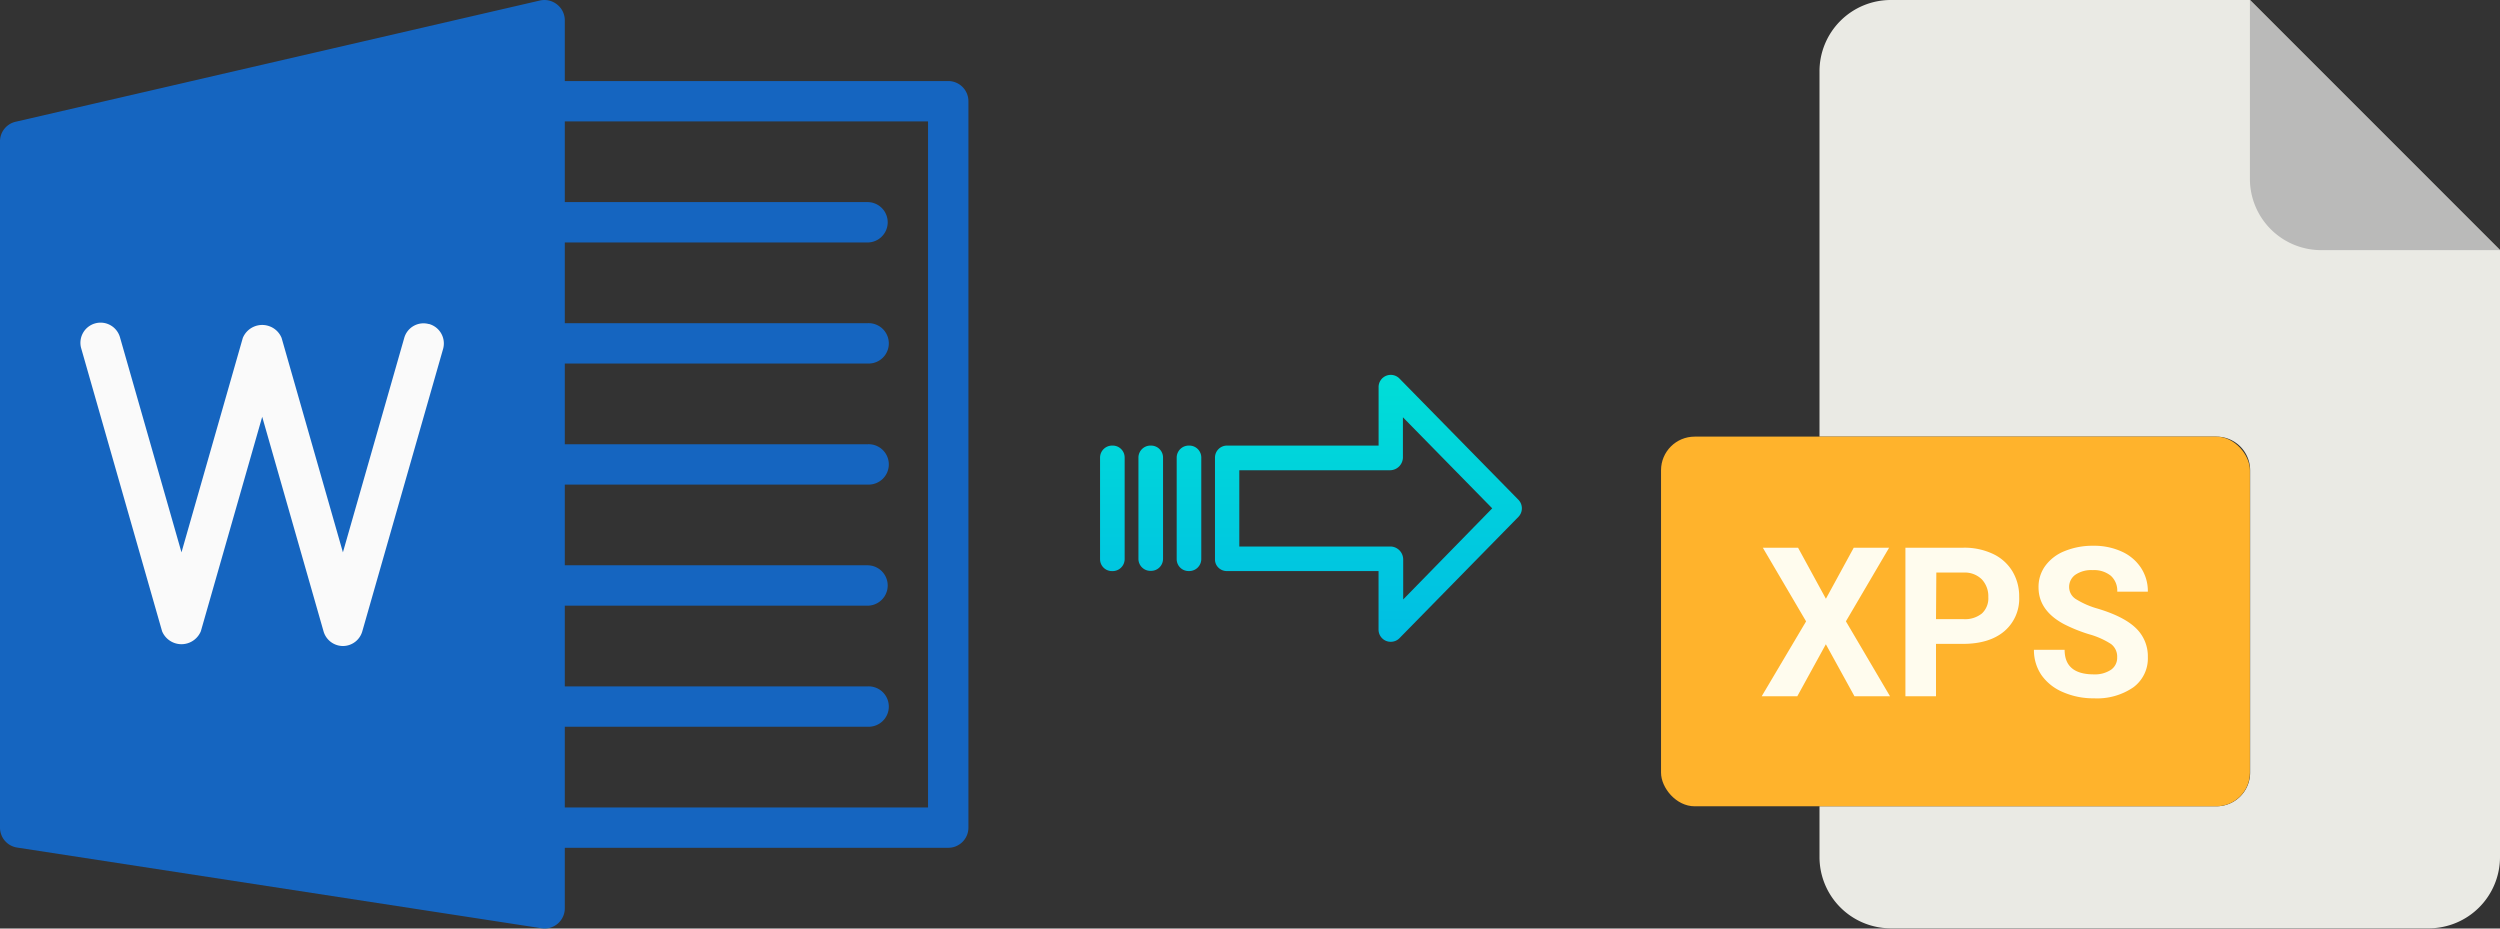
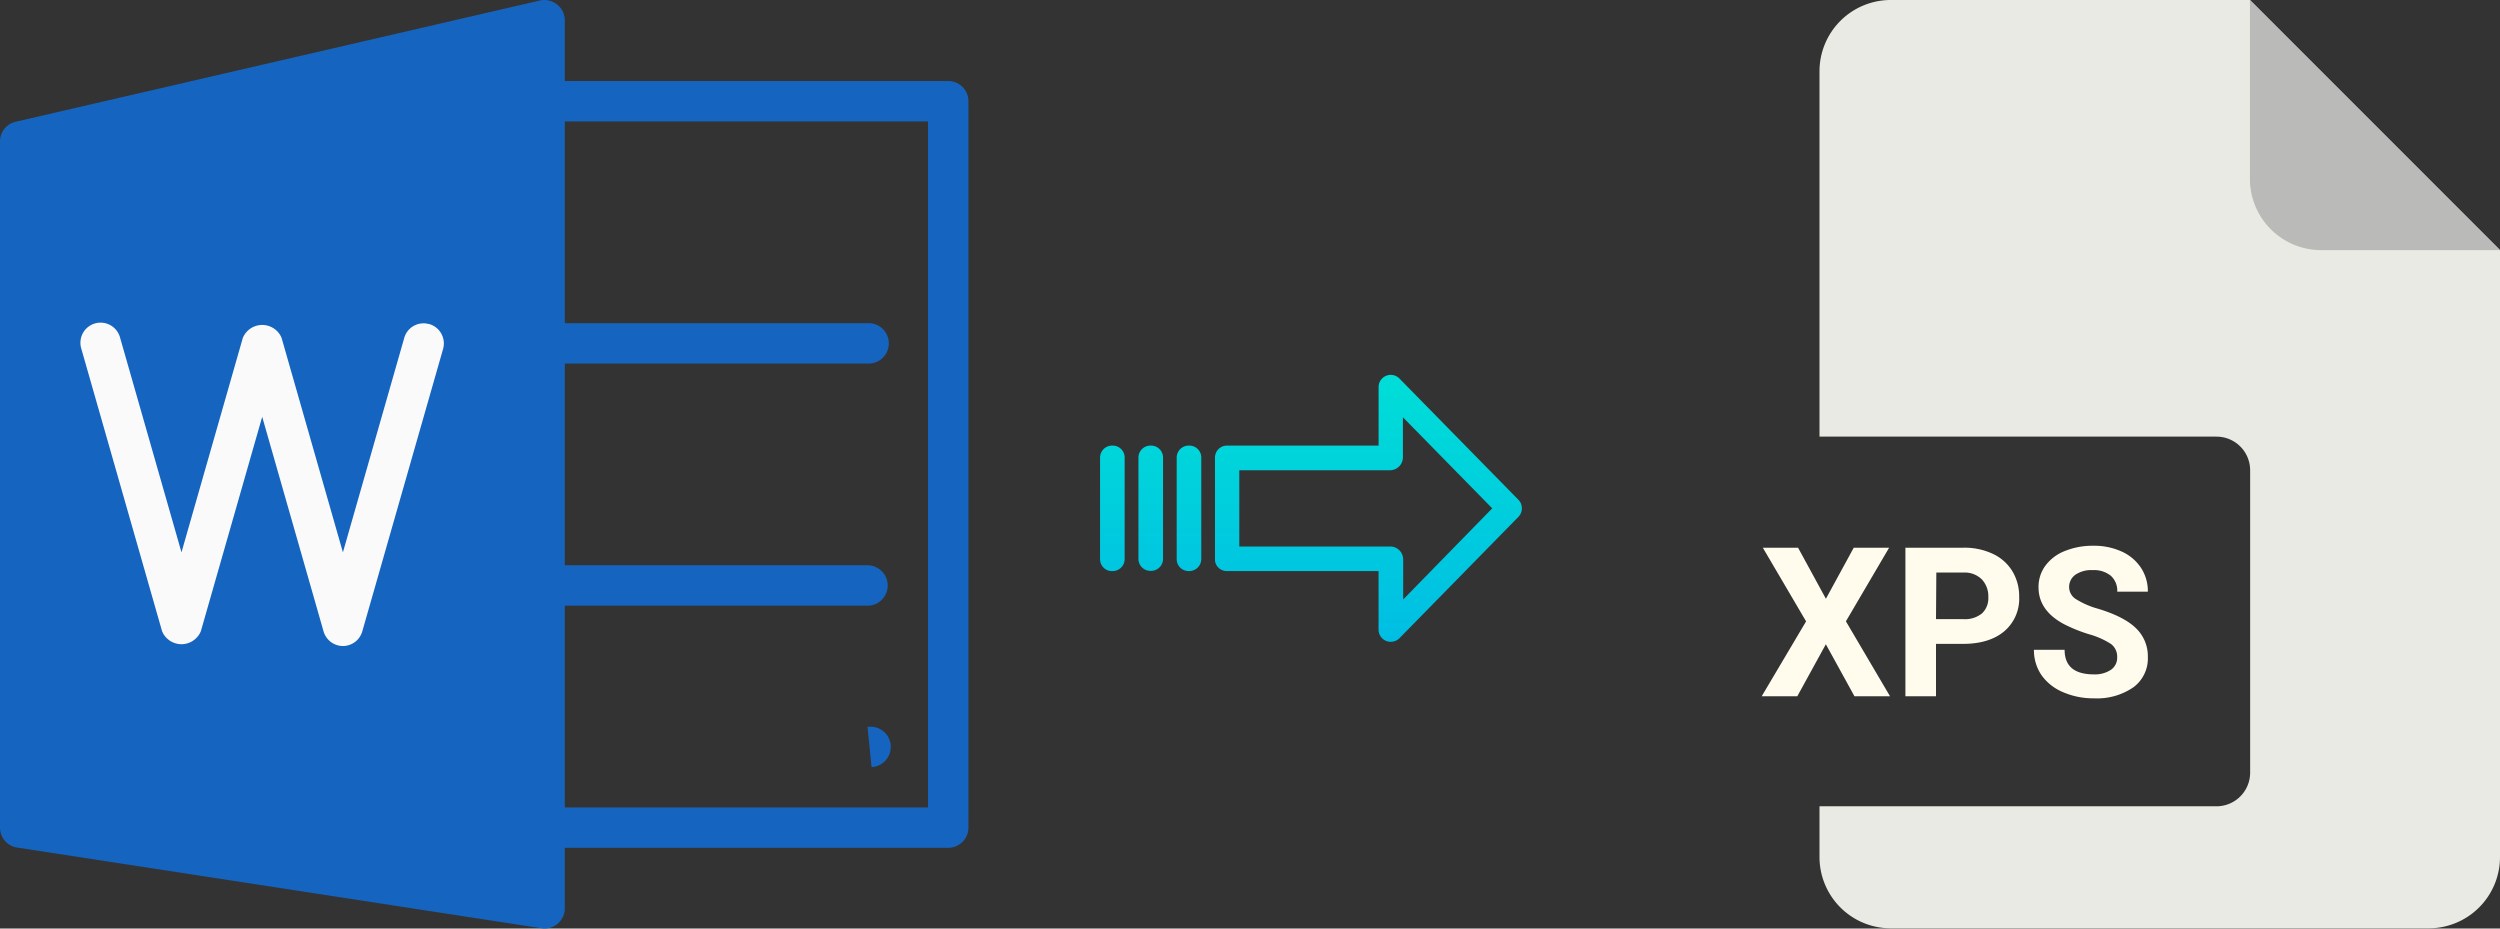
<svg xmlns="http://www.w3.org/2000/svg" xmlns:xlink="http://www.w3.org/1999/xlink" viewBox="0 0 538.61 200.04">
  <rect x="0" y="0" width="538.61" height="200.04" fill="#333333" stroke="none" />
  <defs>
    <style>.cls-1{fill:#1565c0;}.cls-2{fill:#fafafa;}.cls-3{fill:#eaeae4;}.cls-4{fill:#babab9;}.cls-5{fill:#ffb32c;}.cls-6{fill:#fffcee;}.cls-7{fill:url(#linear-gradient);}.cls-8{fill:url(#linear-gradient-2);}.cls-9{fill:url(#linear-gradient-3);}.cls-10{fill:url(#linear-gradient-4);}</style>
    <linearGradient id="linear-gradient" x1="294.8" y1="135.98" x2="294.8" y2="16.78" gradientTransform="matrix(1, 0, 0, -1, 0, 186.67)" gradientUnits="userSpaceOnUse">
      <stop offset="0" stop-color="#00efd1" />
      <stop offset="1" stop-color="#00acea" />
    </linearGradient>
    <linearGradient id="linear-gradient-2" x1="256.15" y1="135.98" x2="256.15" y2="16.78" xlink:href="#linear-gradient" />
    <linearGradient id="linear-gradient-3" x1="247.91" y1="135.98" x2="247.91" y2="16.78" xlink:href="#linear-gradient" />
    <linearGradient id="linear-gradient-4" x1="239.66" y1="135.98" x2="239.66" y2="16.78" xlink:href="#linear-gradient" />
  </defs>
  <title>doc to xps</title>
  <g id="Layer_2" data-name="Layer 2">
    <g id="Layer_2-2" data-name="Layer 2">
      <g id="Layer_5_Image" data-name="Layer 5 Image">
        <path class="cls-1" d="M120.06,1a4.36,4.36,0,0,0-3.69-.9L3.37,26.23A4.33,4.33,0,0,0,0,30.5V178.31a4.34,4.34,0,0,0,3.68,4.29l113,17.39a4.35,4.35,0,0,0,4.95-3.63h0a3.67,3.67,0,0,0,.05-.66V4.42A4.3,4.3,0,0,0,120.06,1Z" />
        <path class="cls-1" d="M204.29,182.65H117.35a4.35,4.35,0,0,1-.42-8.69,2.94,2.94,0,0,1,.42,0h82.59V26.16H117.35a4.35,4.35,0,1,1,0-8.7h86.94a4.35,4.35,0,0,1,4.35,4.35v156.5a4.34,4.34,0,0,1-4.34,4.34Z" />
        <path class="cls-2" d="M73.88,139.18A4.36,4.36,0,0,1,69.7,136L56.49,89.8,43.27,136a4.52,4.52,0,0,1-8.35,0L17.53,75.17a4.34,4.34,0,1,1,8.28-2.63,1.37,1.37,0,0,1,.07.24L39.1,119,52.31,72.81a4.52,4.52,0,0,1,5.9-2.46,4.47,4.47,0,0,1,2.46,2.46L73.88,119,87.09,72.81a4.31,4.31,0,0,1,5.28-3h.09a4.35,4.35,0,0,1,3,5.37L78.06,136A4.35,4.35,0,0,1,73.88,139.18Z" />
-         <path class="cls-1" d="M186.9,52.24H117.35a4.35,4.35,0,1,1,0-8.7H186.9a4.35,4.35,0,0,1,0,8.7Z" />
        <path class="cls-1" d="M186.9,78.32H117.35a4.35,4.35,0,0,1-.42-8.69h70a4.35,4.35,0,0,1,.42,8.69Z" />
-         <path class="cls-1" d="M186.9,104.4H117.35a4.35,4.35,0,0,1-.42-8.69h70a4.35,4.35,0,0,1,.42,8.69Z" />
        <path class="cls-1" d="M186.9,130.49H117.35a4.35,4.35,0,0,1,0-8.7H186.9a4.35,4.35,0,0,1,0,8.7Z" />
-         <path class="cls-1" d="M186.9,156.57H117.35a4.35,4.35,0,0,1-.42-8.69h70a4.35,4.35,0,0,1,.42,8.69Z" />
+         <path class="cls-1" d="M186.9,156.57H117.35h70a4.35,4.35,0,0,1,.42,8.69Z" />
      </g>
    </g>
    <g id="Layer_13" data-name="Layer 13">
      <path class="cls-3" d="M477.48,173.71H392v10.93A15.36,15.36,0,0,0,407.31,200H523.25a15.36,15.36,0,0,0,15.36-15.36V53.89L484.73,0H407.31A15.36,15.36,0,0,0,392,15.36V94.07h85.53a7.25,7.25,0,0,1,7.25,7.24h0v65.16A7.25,7.25,0,0,1,477.48,173.71Z" />
      <path class="cls-4" d="M538.61,53.89,484.73,0V38.53a15.36,15.36,0,0,0,15.36,15.36h38.52Z" />
-       <rect class="cls-5" x="357.86" y="94.07" width="126.87" height="79.64" rx="7.24" />
      <path class="cls-6" d="M379.55,150l9.56-16.13L379.79,118h7.59l6,11,6-11H407l-9.31,15.86L407.19,150h-7.66l-6.16-11.2L387.22,150Z" />
      <path class="cls-6" d="M410.51,150V118H423a14.39,14.39,0,0,1,6.34,1.32,9.73,9.73,0,0,1,4.21,3.74,10.46,10.46,0,0,1,1.47,5.53,9.19,9.19,0,0,1-3.22,7.42c-2.14,1.8-5.11,2.71-8.91,2.71H417.1V150Zm6.59-16.61H423a5.78,5.78,0,0,0,4-1.23,4.46,4.46,0,0,0,1.37-3.52,5.3,5.3,0,0,0-1.38-3.8,5.2,5.2,0,0,0-3.82-1.49h-6Z" />
      <path class="cls-6" d="M438.2,140h6.61q0,5.3,6.33,5.29a6.21,6.21,0,0,0,3.67-1,3.12,3.12,0,0,0,1.32-2.67,3.38,3.38,0,0,0-1.32-2.87,17.17,17.17,0,0,0-4.75-2.11,33.39,33.39,0,0,1-5.42-2.19q-5.46-2.94-5.45-7.93a7.66,7.66,0,0,1,1.46-4.62,9.47,9.47,0,0,1,4.19-3.18,15.9,15.9,0,0,1,6.15-1.14,14.3,14.3,0,0,1,6.1,1.24,9.75,9.75,0,0,1,4.17,3.51,9.13,9.13,0,0,1,1.48,5.14h-6.59a4.32,4.32,0,0,0-1.38-3.42,5.72,5.72,0,0,0-3.89-1.22,6.09,6.09,0,0,0-3.76,1,3.23,3.23,0,0,0-1.34,2.69,3.08,3.08,0,0,0,1.57,2.62,18,18,0,0,0,4.63,2q5.63,1.7,8.19,4.19a8.37,8.37,0,0,1,2.57,6.24,7.72,7.72,0,0,1-3.14,6.52,13.79,13.79,0,0,1-8.46,2.36,16.33,16.33,0,0,1-6.72-1.35,10.69,10.69,0,0,1-4.63-3.7A9.52,9.52,0,0,1,438.2,140Z" />
    </g>
    <g id="Layer_3" data-name="Layer 3">
      <path class="cls-7" d="M301.51,81.56a2.62,2.62,0,0,0-4.5,1.85V96h-32.6a2.59,2.59,0,0,0-2.65,2.54v0l0,22a2.43,2.43,0,0,0,.78,1.79,2.54,2.54,0,0,0,1.87.7H297v12.59a2.62,2.62,0,0,0,1.63,2.46,2.55,2.55,0,0,0,1,.19,2.61,2.61,0,0,0,1.89-.79l25.6-26.11a2.65,2.65,0,0,0,0-3.71Zm.8,47.59v-8.63a2.8,2.8,0,0,0-2.7-2.78H267l0-16.43h32.55a2.8,2.8,0,0,0,2.7-2.78V89.9l19.24,19.62Z" />
      <path class="cls-8" d="M256.16,96h0a2.6,2.6,0,0,0-2.65,2.54v21.93a2.56,2.56,0,0,0,2.58,2.56h.07a2.6,2.6,0,0,0,2.65-2.54V98.57A2.57,2.57,0,0,0,256.23,96Z" />
      <path class="cls-9" d="M247.92,96h0a2.59,2.59,0,0,0-2.65,2.54v0l0,21.89a2.58,2.58,0,0,0,2.59,2.56h.06a2.59,2.59,0,0,0,2.65-2.54v0l0-21.89A2.58,2.58,0,0,0,248,96Z" />
      <path class="cls-10" d="M239.67,96h0A2.6,2.6,0,0,0,237,98.55v21.93a2.56,2.56,0,0,0,2.58,2.56h.07a2.6,2.6,0,0,0,2.65-2.54V98.57A2.57,2.57,0,0,0,239.74,96Z" />
    </g>
  </g>
</svg>